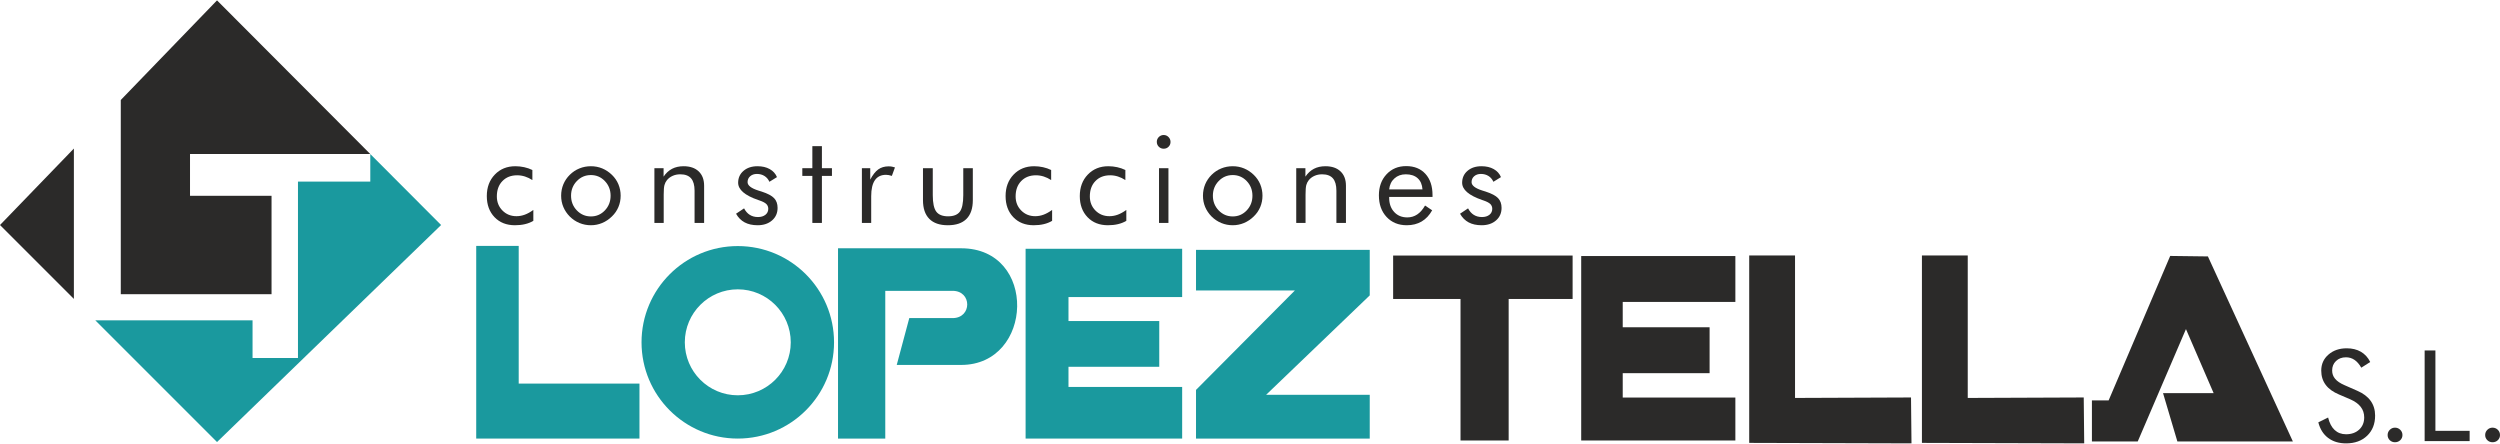
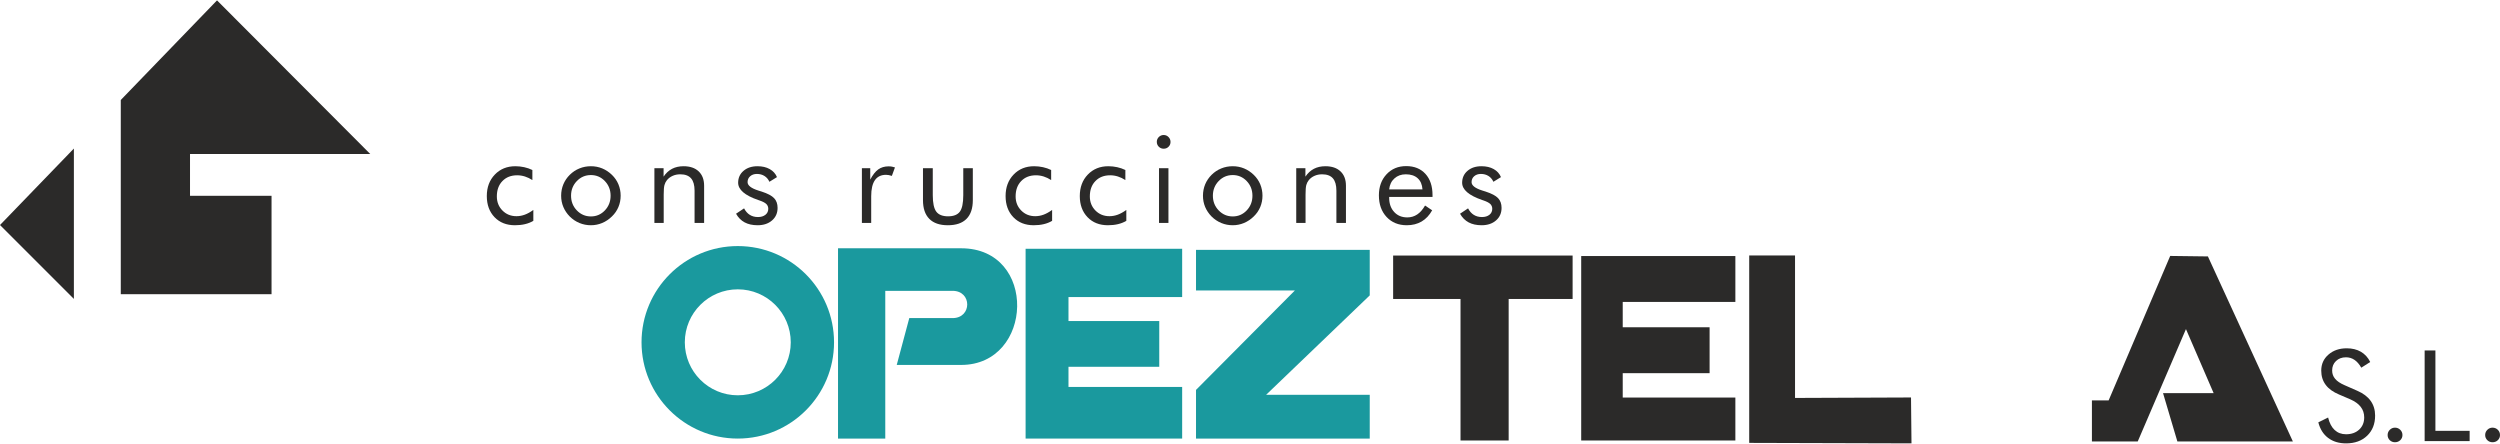
<svg xmlns="http://www.w3.org/2000/svg" xml:space="preserve" width="400px" height="71px" version="1.1" style="shape-rendering:geometricPrecision; text-rendering:geometricPrecision; image-rendering:optimizeQuality; fill-rule:evenodd; clip-rule:evenodd" viewBox="0 0 11905185 2109586">
  <defs>
    <style type="text/css">
   
    .fil0 {fill:#1A999E}
    .fil1 {fill:#2B2A29}
    .fil2 {fill:#2B2A29;fill-rule:nonzero}
   
  </style>
  </defs>
  <g id="Capa_x0020_1">
    <g id="_2492816472032">
-       <polygon class="fil0" points="2267798,1169225 2470094,1169225 2470094,1824898 3045176,1824898 3045176,2086714 2267798,2086714 " />
      <path class="fil0" d="M3513357 2086714c253139,0 458406,-205267 458406,-458382 0,-253069 -205290,-458335 -458406,-458335 -253069,0 -458335,205266 -458335,458335 0,253139 205266,458382 458335,458382zm0 -206085c139363,0 252298,-112958 252298,-252297 0,-139292 -112959,-252297 -252298,-252297 -139292,0 -252227,113005 -252227,252297 0,139362 112935,252297 252227,252297z" />
      <path class="fil0" d="M4215734 2086714l-225028 0 0 -906170c195537,0 220982,0 586402,0 365559,0 345540,555508 0,555508l-306789 0 59707 -223041c68757,0 113402,0 206248,0 92846,0 93150,-129820 0,-129820l-320540 0 0 703523 0 0z" />
      <polygon class="fil0" points="5629539,1182883 5629539,1412822 5088203,1412822 5088203,1527043 5520462,1527043 5520462,1744868 5088203,1744868 5088203,1840871 5629539,1840871 5629539,2086714 4883990,2086714 4883990,1182883 " />
      <polygon class="fil0" points="5695489,1188168 6522799,1188168 6522799,1404894 6029173,1878431 6522799,1878431 6522799,2086714 5695489,2086714 5695489,1854927 6166407,1381367 5695489,1381367 " />
    </g>
    <g id="_2492816469696">
      <polygon class="fil1" points="6634214,1215133 7488885,1215133 7488885,1421943 7184342,1421943 7184342,2095858 6955104,2095858 6955104,1421943 6634214,1421943 " />
      <polygon class="fil1" points="8263948,1217472 8263948,1435998 7727525,1435998 7727525,1556674 8141214,1556674 8141214,1775271 7727525,1775271 7727525,1891363 8263948,1891363 8263948,2095858 7529812,2095858 7529812,1217472 " />
      <polygon class="fil1" points="8329853,1214759 8548075,1214759 8548075,1893234 9100402,1890989 9102671,2109516 8329853,2107271 " />
-       <polygon class="fil1" points="9152344,1214759 9370543,1214759 9370543,1893234 9922894,1890989 9925139,2109516 9152344,2107271 " />
      <polygon class="fil1" points="9961856,1904975 9961856,2100442 10180079,2100442 10409691,1565374 10541522,1870432 10300568,1870432 10368787,2100442 10918799,2100442 10514206,1219319 10334642,1217004 10041441,1904975 " />
    </g>
    <g id="_2492816469632">
-       <polygon class="fil0" points="1763367,731751 2100582,1069807 1033441,2103248 453728,1523559 552116,1523559 552116,1523559 1202668,1523559 1202668,1702889 1418973,1702889 1418973,1523559 1418973,1500476 1418973,1459643 1418973,1399234 1418973,862998 1763367,862998 " />
      <g>
        <polygon class="fil1" points="351832,1421639 0,1069807 351832,705581 " />
        <polygon class="fil1" points="1033441,0 1763180,731610 1418973,731610 1358682,731610 1293105,731610 904860,731610 904860,930492 1293105,930492 1293105,1399234 575176,1399234 575176,474332 " />
      </g>
    </g>
    <path class="fil2" d="M2539810 997963l0 51942c-11740,6946 -24954,12231 -39757,15716 -14641,3485 -30614,5215 -47686,5215 -40249,0 -72593,-12699 -97219,-38260 -24533,-25586 -36928,-59099 -36928,-100704 0,-41746 12769,-75914 38214,-102318 25445,-26544 57999,-39757 97687,-39757 14359,0 28462,1567 42260,4584 13775,3040 26731,7483 38845,13400l0 47943c-11342,-7413 -23129,-13003 -35244,-16955 -12184,-3859 -24486,-5800 -37044,-5800 -29257,0 -52761,9168 -70348,27526 -17727,18219 -26544,42634 -26544,72991 0,26801 8817,49159 26661,67190 17797,17984 40015,27058 66746,27058 13471,0 26755,-2455 39641,-7203 12933,-4771 26474,-12254 40716,-22545l0 -23z" />
    <path id="_1" class="fil2" d="M2719421 930328c0,27503 9215,50820 27573,69904 18499,19130 40857,28672 66957,28672 26076,0 48247,-9542 66488,-28672 18149,-19084 27293,-42401 27293,-69904 0,-27526 -9144,-50843 -27293,-69856 -18241,-19131 -40412,-28649 -66488,-28649 -26287,0 -48645,9518 -67004,28649 -18358,19013 -27526,42330 -27526,69856l0 0zm-47218 -210c0,-19131 3461,-37162 10501,-54164 7086,-16956 17259,-32087 30800,-45417 13471,-13284 28719,-23387 45862,-30286 17072,-6970 35244,-10454 54702,-10454 18943,0 36927,3484 53930,10500 17002,7087 32344,17330 46259,30801 13517,13143 23714,28088 30800,45113 7016,17002 10501,34987 10501,53907 0,19083 -3485,36998 -10501,53743 -7086,16815 -17259,31829 -30800,44832 -13915,13728 -29327,24089 -46517,31385 -17212,7204 -35127,10758 -53672,10758 -19271,0 -37443,-3531 -54632,-10641 -17213,-7133 -32461,-17329 -45932,-30660 -13541,-13658 -23714,-28859 -30800,-45557 -7040,-16675 -10501,-34589 -10501,-53860z" />
    <path id="_2" class="fil2" d="M3116296 1059821l0 -260669 43756 0 0 40201c11133,-16698 24674,-29116 40390,-37302 15786,-8185 34004,-12254 54631,-12254 30801,0 54819,8185 72032,24486 17259,16371 25959,39126 25959,68172l0 177366 -45487 0 0 -153464c0,-26474 -5543,-46002 -16628,-58818 -11203,-12816 -28275,-19271 -51405,-19271 -13330,0 -25445,2456 -36343,7344 -10875,4841 -19972,11670 -27245,20557 -5403,6829 -9402,14687 -11717,23316 -2456,8770 -3625,23972 -3625,45628l0 134708 -44318 0z" />
    <path id="_3" class="fil2" d="M3505102 1015947l38214 -25515c7226,13799 16230,24089 27316,30988 10945,6899 23971,10384 38986,10384 14546,0 26403,-3625 35431,-10782 9027,-7203 13517,-16745 13517,-28461 0,-9098 -3087,-16628 -9214,-22756 -6244,-6057 -16815,-11646 -31830,-16745 -1543,-561 -3929,-1403 -7343,-2572 -63378,-21773 -95091,-49230 -95091,-82088 0,-23059 8583,-42073 25585,-56620 17143,-14687 39290,-21983 66559,-21983 22685,0 42003,4513 58116,13541 16161,9004 27690,21773 34706,38261l-36062 22287c-5356,-11974 -13214,-21188 -23527,-27643 -10361,-6501 -22358,-9729 -36016,-9729 -13143,0 -23831,3742 -32087,11015 -8232,7297 -12348,16628 -12348,28111 0,15903 17330,29304 51779,40132 6525,2128 11670,3672 15482,4841 28204,9144 47919,19505 59005,31175 11085,11670 16628,27058 16628,46259 0,24603 -8770,44645 -26357,59847 -17517,15272 -40389,22942 -68687,22942 -24346,0 -44903,-4513 -61905,-13658 -16956,-9097 -30614,-22872 -40857,-41231l0 0z" />
-     <polygon id="_4" class="fil2" points="3868486,835869 3820684,835869 3820684,799152 3868486,799152 3868486,694191 3913974,694191 3913974,799152 3961777,799152 3961777,835869 3913974,835869 3913974,1059821 3868486,1059821 " />
    <path id="_5" class="fil2" d="M4104413 1059821l0 -260669 39757 0 0 54304c11975,-22615 24674,-38776 38191,-48505 13541,-9658 29959,-14570 49300,-14570 5332,0 10500,398 15458,1287 4841,842 9799,2128 14757,3812l-14757 40389c-5168,-1731 -10056,-3017 -14640,-3859 -4490,-912 -8887,-1286 -13073,-1286 -23504,0 -41231,8442 -52948,25445 -11787,17002 -17727,42587 -17727,76685l0 126967 -44318 0 0 0z" />
    <path id="_6" class="fil2" d="M4441932 799152l0 128276c0,37419 5542,63589 16628,78533 11225,14874 29841,22358 56245,22358 26357,0 45043,-7414 55988,-22100 10898,-14758 16371,-40974 16371,-78814l0 -128253 45487 0 0 152178c0,39290 -10056,68991 -30145,89220 -20113,20230 -49744,30286 -88847,30286 -38658,0 -68102,-10056 -88215,-30403 -20160,-20299 -30146,-50001 -30146,-89103l0 -152178 46634 0 0 0z" />
    <path id="_7" class="fil2" d="M5010255 997963l0 51942c-11717,6946 -24930,12231 -39757,15716 -14617,3485 -30590,5215 -47663,5215 -40272,0 -72616,-12699 -97242,-38260 -24533,-25586 -36905,-59099 -36905,-100704 0,-41746 12746,-75914 38191,-102318 25468,-26544 57999,-39757 97687,-39757 14359,0 28485,1567 42260,4584 13775,3040 26731,7483 38845,13400l0 47943c-11342,-7413 -23129,-13003 -35244,-16955 -12161,-3859 -24486,-5800 -37044,-5800 -29234,0 -52761,9168 -70348,27526 -17704,18219 -26544,42634 -26544,72991 0,26801 8840,49159 26684,67190 17774,17984 39992,27058 66746,27058 13448,0 26732,-2455 39618,-7203 12956,-4771 26403,-12254 40716,-22545l0 -23z" />
    <path id="_8" class="fil2" d="M5363630 997963l0 51942c-11787,6946 -25000,12231 -39734,15716 -14710,3485 -30613,5215 -47756,5215 -40202,0 -72593,-12699 -97149,-38260 -24603,-25586 -36928,-59099 -36928,-100704 0,-41746 12699,-75914 38144,-102318 25515,-26544 58070,-39757 97687,-39757 14430,0 28462,1567 42330,4584 13775,3040 26661,7483 38846,13400l0 47943c-11413,-7413 -23130,-13003 -35291,-16955 -12114,-3859 -24486,-5800 -36998,-5800 -29233,0 -52761,9168 -70348,27526 -17727,18219 -26544,42634 -26544,72991 0,26801 8817,49159 26615,67190 17774,17984 40014,27058 66746,27058 13517,0 26731,-2455 39687,-7203 12886,-4771 26404,-12254 40717,-22545l-24 -23z" />
    <path id="_9" class="fil2" d="M5508792 673588c0,-8841 3228,-16488 9542,-22943 6431,-6314 14173,-9542 23317,-9542 8817,0 16558,3228 22942,9729 6315,6455 9542,14173 9542,23340 0,8957 -3110,16605 -9401,22849 -6268,6315 -14056,9402 -23083,9402 -9144,0 -16862,-3087 -23317,-9402 -6314,-6244 -9542,-14102 -9542,-23433l0 0zm10501 386233l0 -260669 44903 0 0 260669 -44903 0z" />
    <path id="_10" class="fil2" d="M5775847 930328c0,27503 9284,50820 27643,69904 18429,19130 40763,28672 66933,28672 26029,0 48200,-9542 66489,-28672 18171,-19084 27315,-42401 27315,-69904 0,-27526 -9144,-50843 -27315,-69856 -18312,-19131 -40460,-28649 -66489,-28649 -26357,0 -48715,9518 -67074,28649 -18358,19013 -27502,42330 -27502,69856zm-47218 -210c0,-19131 3531,-37162 10500,-54164 7086,-16956 17330,-32087 30801,-45417 13517,-13284 28789,-23387 45861,-30286 17143,-6970 35314,-10454 54772,-10454 18920,0 36905,3484 53907,10500 17025,7087 32344,17330 46259,30801 13471,13143 23714,28088 30800,45113 6970,17002 10501,34987 10501,53907 0,19083 -3531,36998 -10501,53743 -7086,16815 -17329,31829 -30800,44832 -13915,13728 -29374,24089 -46563,31385 -17213,7204 -35057,10758 -53603,10758 -19271,0 -37442,-3531 -54655,-10641 -17189,-7133 -32461,-17329 -46002,-30660 -13447,-13658 -23691,-28859 -30800,-45557 -6946,-16675 -10501,-34589 -10501,-53860l24 0z" />
    <path id="_11" class="fil2" d="M6172768 1059821l0 -260669 43687 0 0 40201c11225,-16698 24743,-29116 40459,-37302 15716,-8185 34028,-12254 54631,-12254 30801,0 54772,8185 71985,24486 17330,16371 25959,39126 25959,68172l0 177366 -45487 0 0 -153464c0,-26474 -5543,-46002 -16628,-58818 -11132,-12816 -28275,-19271 -51404,-19271 -13284,0 -25469,2456 -36343,7344 -10899,4841 -19903,11670 -27199,20557 -5473,6829 -9472,14687 -11787,23316 -2386,8770 -3532,23972 -3532,45628l0 134708 -44341 0z" />
    <path id="_12" class="fil2" d="M6773950 900042c-1614,-22942 -9144,-40646 -22943,-53088 -13728,-12442 -32601,-18686 -56502,-18686 -21656,0 -39758,6572 -54117,19598 -14500,12886 -22803,30286 -25071,52176l158633 0 0 0zm47803 36133l-206413 0 0 3999c0,27901 7975,50446 23902,67658 15903,17190 36717,25702 62349,25702 17400,0 33256,-4630 47241,-14055 14103,-9331 26544,-23574 37349,-42517l33841 22755c-13097,23504 -29772,41301 -50071,53275 -20300,11928 -43874,17844 -70675,17844 -39618,0 -71704,-13073 -96190,-39243 -24486,-26216 -36718,-60618 -36718,-103089 0,-40833 12115,-74276 36390,-100306 24299,-25959 55544,-38962 93688,-38962 38518,0 68991,12348 91559,37044 22475,24673 33748,58350 33748,101078l0 8817 0 0z" />
    <path id="_13" class="fil2" d="M6952859 1015947l38144 -25515c7203,13799 16231,24089 27316,30988 11015,6899 24042,10384 38986,10384 14546,0 26403,-3625 35501,-10782 9004,-7203 13447,-16745 13447,-28461 0,-9098 -3087,-16628 -9214,-22756 -6244,-6057 -16815,-11646 -31759,-16745 -1544,-561 -3999,-1403 -7414,-2572 -63332,-21773 -95021,-49230 -95021,-82088 0,-23059 8560,-42073 25562,-56620 17096,-14687 39243,-21983 66559,-21983 22615,0 41956,4513 58116,13541 16114,9004 27714,21773 34660,38261l-36016 22287c-5356,-11974 -13214,-21188 -23504,-27643 -10454,-6501 -22358,-9729 -36086,-9729 -13143,0 -23784,3742 -32086,11015 -8256,7297 -12302,16628 -12302,28111 0,15903 17260,29304 51802,40132 6501,2128 11647,3672 15459,4841 28157,9144 47872,19505 58958,31175 11062,11670 16604,27058 16604,46259 0,24603 -8746,44645 -26333,59847 -17470,15272 -40413,22942 -68687,22942 -24299,0 -44903,-4513 -61905,-13658 -16885,-9097 -30614,-22872 -40787,-41231l0 0z" />
    <path class="fil2" d="M11225540 1859160c28088,11974 49276,27900 63472,47732 14290,19786 21446,43360 21446,70418 0,39641 -12699,71634 -37957,95863 -25258,24228 -58607,36413 -100376,36413 -34005,0 -62490,-8630 -85549,-26030 -22943,-17399 -38401,-42072 -46587,-74089l46587 -22989c6384,26146 16675,46002 31174,59449 14430,13471 32531,20253 54375,20253 25702,0 46586,-7484 62560,-22241 15926,-14944 23831,-34215 23831,-57976 0,-19341 -5543,-36016 -16675,-50328 -11085,-14290 -27760,-26217 -50188,-36086l-52574 -22475c-28672,-11974 -50071,-27316 -64056,-46259 -14103,-18826 -21119,-41488 -21119,-67845 0,-30660 11343,-56058 34215,-76031 22802,-20019 51872,-30075 87303,-30075 25890,0 48364,5542 67308,16487 19013,11086 33840,27246 44411,48762l-42470 27059c-9589,-16675 -20417,-29047 -32391,-37162 -11997,-8186 -25585,-12302 -40670,-12302 -19317,0 -35103,5917 -47405,17704 -12255,11787 -18359,26731 -18359,45090 0,15272 4701,28555 14173,39687 9331,11273 24018,21142 43874,29842l61647 27129 0 0z" />
    <path id="_1_0" class="fil2" d="M11370048 2069899c0,-9659 3414,-17915 10243,-24814 6946,-6876 15201,-10360 24743,-10360 9846,0 18219,3484 25118,10173 6969,6829 10500,15201 10500,25001 0,9612 -3414,17797 -10290,24415 -6899,6572 -15271,9870 -25328,9870 -9729,0 -18101,-3298 -24860,-9870 -6712,-6618 -10126,-14803 -10126,-24415l0 0z" />
    <polygon id="_2_1" class="fil2" points="11546314,2098758 11546314,1667107 11597601,1667107 11597601,2049856 11760608,2049856 11760608,2098758 " />
    <path id="_3_2" class="fil2" d="M11834557 2069899c0,-9659 3438,-17915 10267,-24814 6946,-6876 15201,-10360 24720,-10360 9869,0 18241,3484 25211,10173 6945,6829 10430,15201 10430,25001 0,9612 -3414,17797 -10243,24415 -6946,6572 -15272,9870 -25398,9870 -9729,0 -18102,-3298 -24790,-9870 -6759,-6618 -10197,-14803 -10197,-24415l0 0z" />
  </g>
</svg>